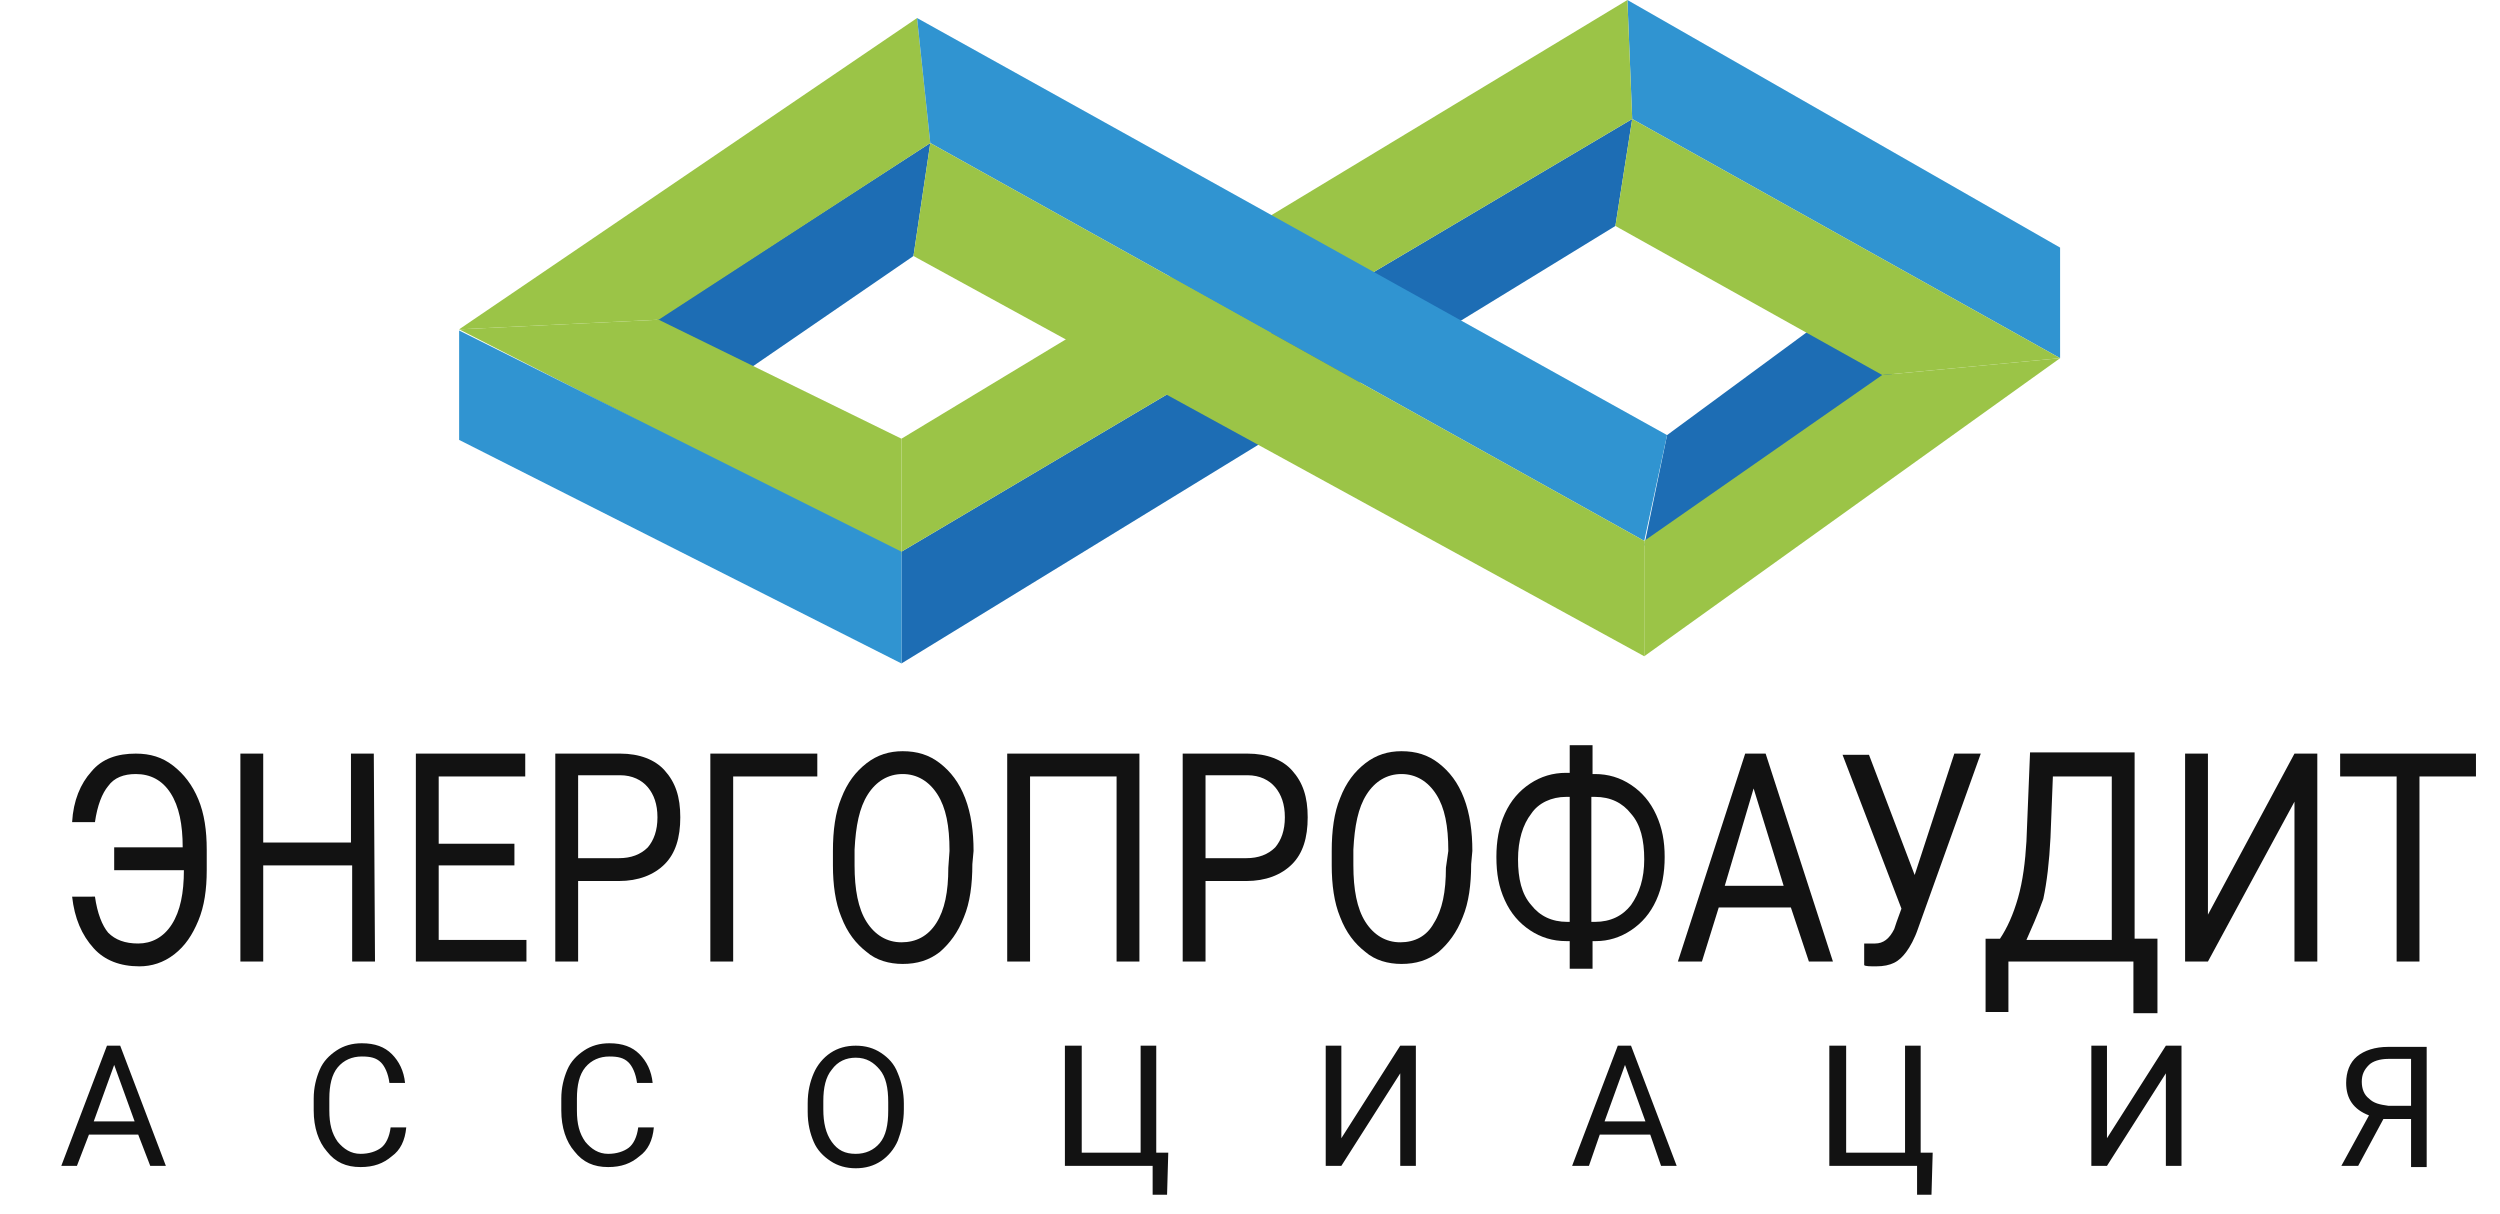
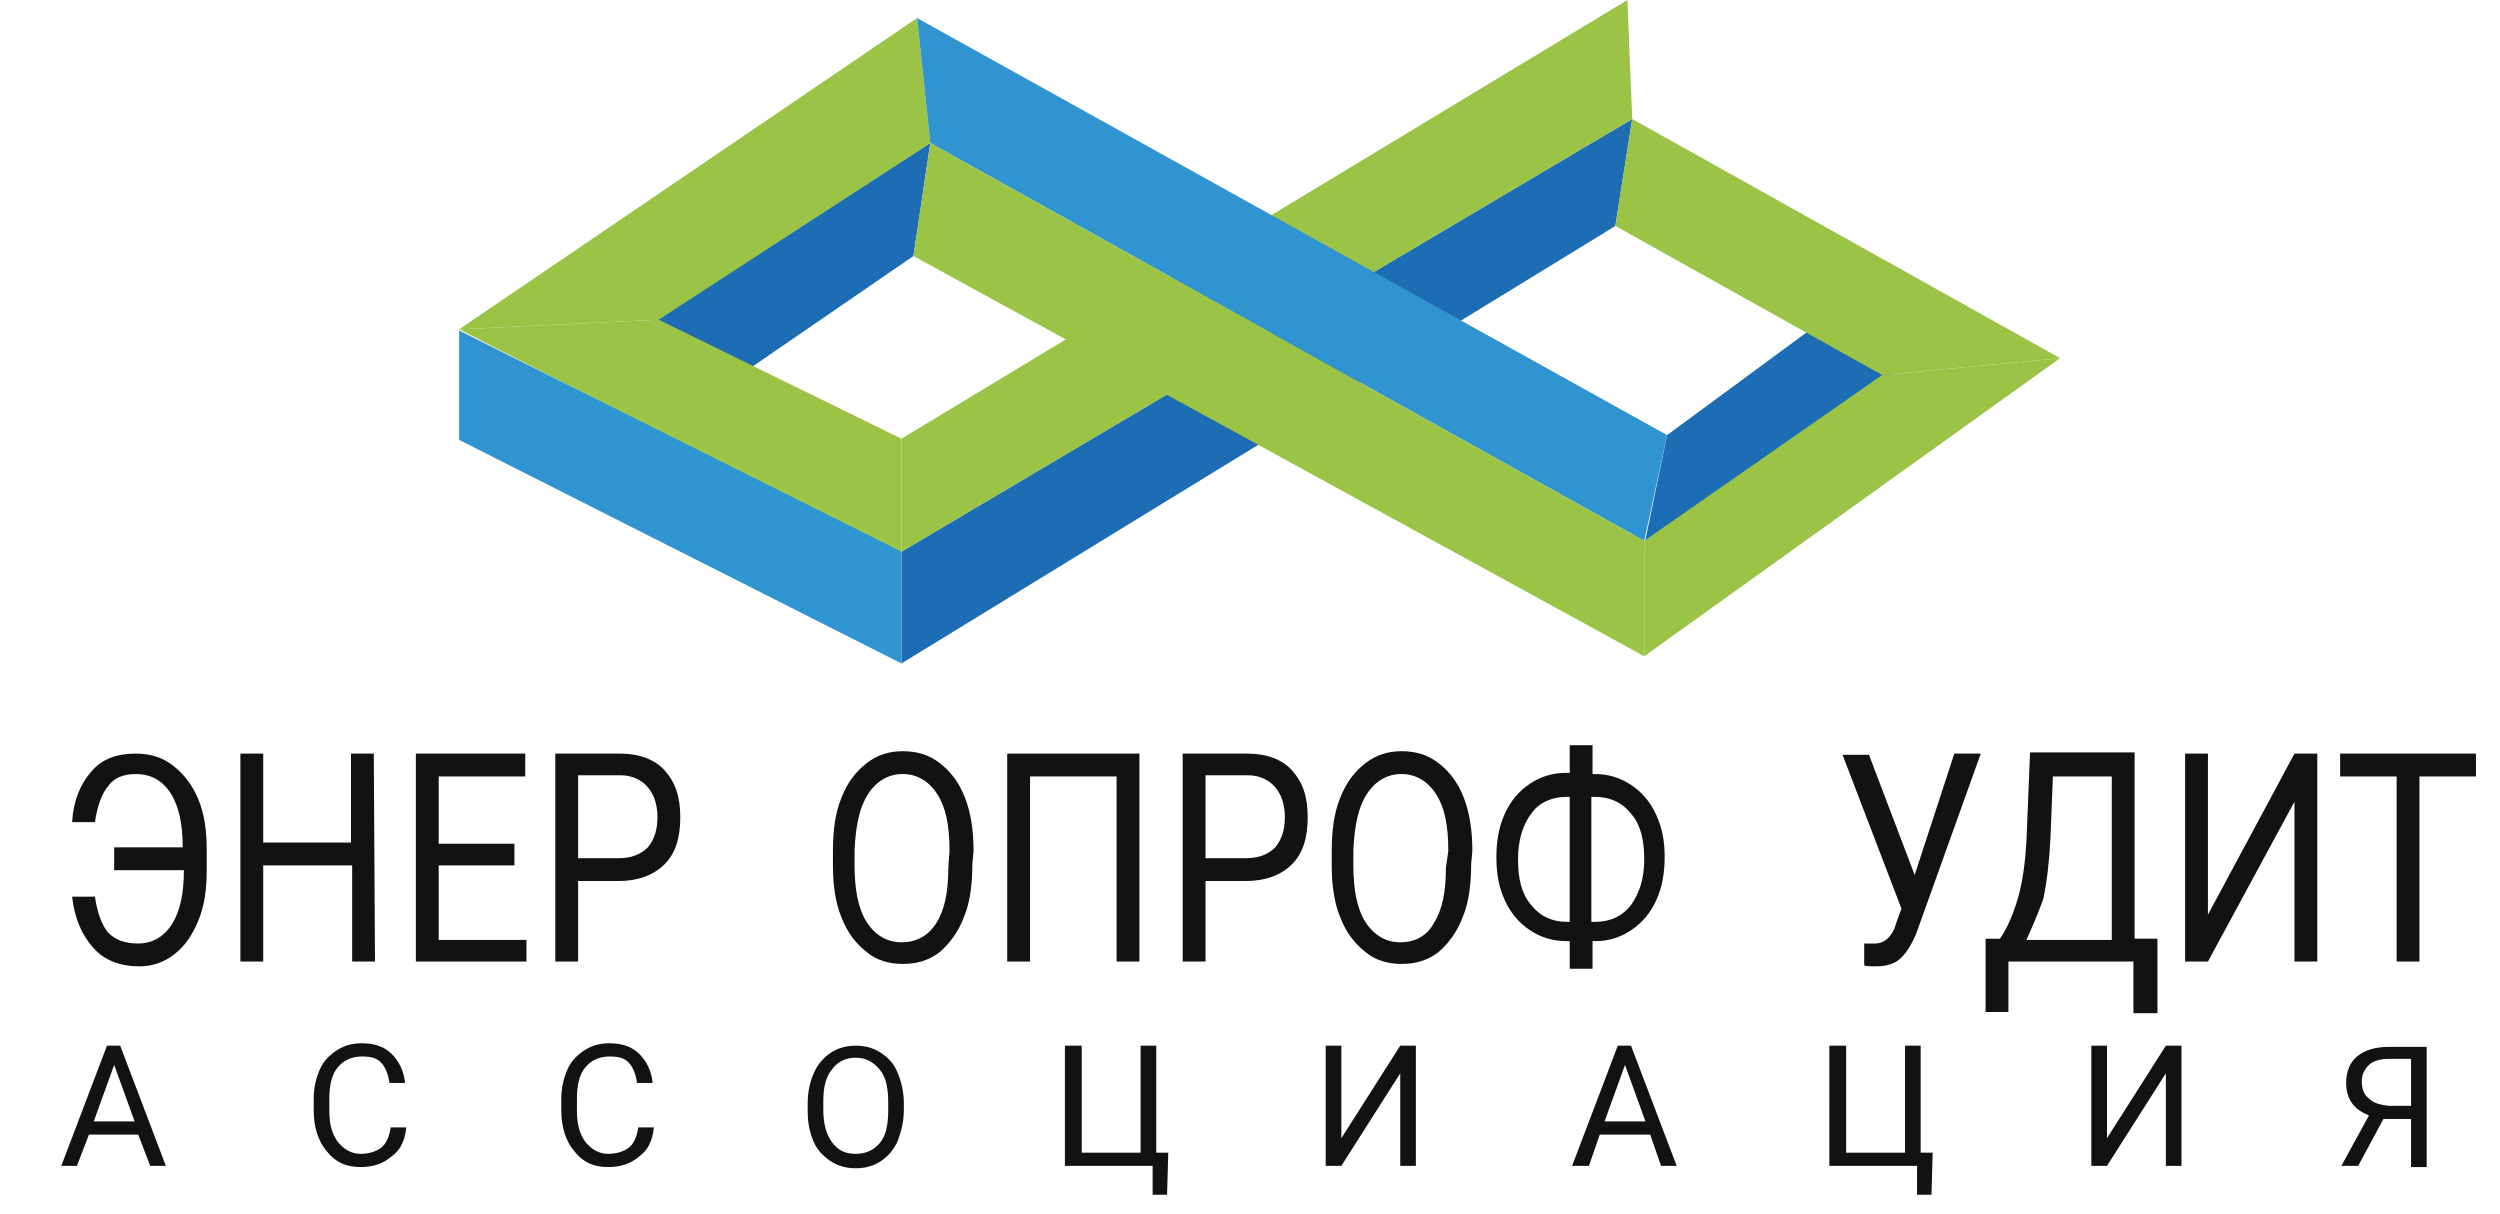
<svg xmlns="http://www.w3.org/2000/svg" version="1.1" id="Слой_1" x="0px" y="0px" viewBox="0 0 208 101" style="enable-background:new 0 0 208 101;" xml:space="preserve">
  <style type="text/css">
	.st0{fill-rule:evenodd;clip-rule:evenodd;fill:#1D6DB4;}
	.st1{fill-rule:evenodd;clip-rule:evenodd;fill:#3094D1;}
	.st2{fill-rule:evenodd;clip-rule:evenodd;fill:#9BC447;}
	.st3{fill:#121212;}
</style>
  <g>
    <polygon class="st0" points="52.7,37.3 76,21.3 77.4,11.9 54.2,26.9  " />
    <polygon class="st0" points="136.8,45.4 157.5,31.2 151.2,27 138.7,36.2  " />
    <polygon class="st0" points="75,55.2 134.4,18.8 135.8,9.9 75,45.9  " />
-     <polygon class="st1" points="171.4,29.8 135.8,9.9 135.4,0 171.4,20.6  " />
    <polygon class="st2" points="75,45.9 135.8,9.9 135.4,0 75,36.5  " />
    <polygon class="st2" points="38.2,27.4 75,46.2 75,36.5 54.8,26.6  " />
    <polygon class="st2" points="54.8,26.6 77.4,11.9 76.3,1.5 38.2,27.4  " />
    <polygon class="st1" points="136.8,45 77.4,11.9 76.3,1.5 138.7,36.2  " />
    <polygon class="st1" points="75,55.2 38.2,36.6 38.2,27.5 75,45.9  " />
    <polygon class="st2" points="136.8,54.6 76,21.3 77.4,11.9 136.8,45  " />
    <polygon class="st2" points="136.8,54.6 171.4,29.8 156.6,31.2 136.8,45  " />
    <polygon class="st2" points="156.6,31.2 134.4,18.8 135.8,9.9 171.4,29.8  " />
  </g>
  <path class="st3" d="M7.9,74.6C8.1,76,8.5,77,9,77.6c0.6,0.6,1.4,0.9,2.5,0.9c1.1,0,2.1-0.5,2.8-1.6c0.7-1.1,1-2.6,1-4.5H9.5v-1.9  h5.7c0-1.9-0.3-3.4-1-4.5s-1.7-1.6-2.9-1.6c-1,0-1.8,0.3-2.3,1c-0.5,0.6-0.9,1.6-1.1,3H6c0.1-1.8,0.7-3.2,1.6-4.2  c0.9-1.1,2.2-1.5,3.7-1.5c1.2,0,2.2,0.3,3.1,1c0.9,0.7,1.6,1.6,2.1,2.8c0.5,1.2,0.7,2.6,0.7,4.2v1.7c0,1.6-0.2,3-0.7,4.2  c-0.5,1.2-1.1,2.1-2,2.8c-0.9,0.7-1.9,1-2.9,1c-1.6,0-2.9-0.5-3.8-1.5c-1-1.1-1.6-2.5-1.8-4.3H7.9z" />
  <path class="st3" d="M31.2,80h-1.9v-8h-7.4v8H20V62.7h1.9v7.4h7.3v-7.4h1.9L31.2,80L31.2,80z" />
  <path class="st3" d="M42.8,72h-6.3v6.2h7.3V80h-9.2V62.7h9.1v1.9h-7.2v5.6h6.3V72z" />
  <path class="st3" d="M48.1,73.3V80h-1.9V62.7h5.4c1.6,0,2.9,0.5,3.7,1.4c0.9,1,1.3,2.2,1.3,3.9c0,1.7-0.4,3-1.3,3.9  c-0.9,0.9-2.2,1.4-3.8,1.4H48.1z M48.1,71.4h3.4c1,0,1.8-0.3,2.4-0.9c0.5-0.6,0.8-1.4,0.8-2.5c0-1.1-0.3-1.9-0.8-2.5  c-0.5-0.6-1.3-1-2.3-1h-3.5V71.4z" />
-   <path class="st3" d="M68,64.6h-7V80h-1.9V62.7h8.9L68,64.6L68,64.6z" />
  <path class="st3" d="M80.9,71.9c0,1.7-0.2,3.2-0.7,4.4c-0.5,1.3-1.2,2.2-2,2.9c-0.9,0.7-1.9,1-3.1,1c-1.1,0-2.2-0.3-3-1  c-0.9-0.7-1.6-1.6-2.1-2.9c-0.5-1.2-0.7-2.7-0.7-4.3v-1.2c0-1.7,0.2-3.2,0.7-4.4c0.5-1.3,1.2-2.2,2.1-2.9c0.9-0.7,1.9-1,3-1  c1.2,0,2.2,0.3,3.1,1c0.9,0.7,1.6,1.6,2.1,2.9c0.5,1.3,0.7,2.8,0.7,4.4L80.9,71.9L80.9,71.9z M79,70.8c0-2.1-0.3-3.6-1-4.7  c-0.7-1.1-1.7-1.7-2.9-1.7s-2.2,0.6-2.9,1.7c-0.7,1.1-1,2.6-1.1,4.6V72c0,2,0.3,3.6,1,4.7c0.7,1.1,1.7,1.7,2.9,1.7s2.2-0.5,2.9-1.6  c0.7-1.1,1-2.6,1-4.6L79,70.8L79,70.8z" />
  <path class="st3" d="M94.8,80h-1.9V64.6h-7.2V80h-1.9V62.7h11V80z" />
  <path class="st3" d="M100.3,73.3V80h-1.9V62.7h5.4c1.6,0,2.9,0.5,3.7,1.4c0.9,1,1.3,2.2,1.3,3.9c0,1.7-0.4,3-1.3,3.9  c-0.9,0.9-2.2,1.4-3.8,1.4H100.3z M100.3,71.4h3.4c1,0,1.8-0.3,2.4-0.9c0.5-0.6,0.8-1.4,0.8-2.5c0-1.1-0.3-1.9-0.8-2.5  c-0.5-0.6-1.3-1-2.3-1h-3.5V71.4z" />
  <path class="st3" d="M122.4,71.9c0,1.7-0.2,3.2-0.7,4.4c-0.5,1.3-1.2,2.2-2,2.9c-0.9,0.7-1.9,1-3.1,1c-1.1,0-2.2-0.3-3-1  c-0.9-0.7-1.6-1.6-2.1-2.9c-0.5-1.2-0.7-2.7-0.7-4.3v-1.2c0-1.7,0.2-3.2,0.7-4.4c0.5-1.3,1.2-2.2,2.1-2.9c0.9-0.7,1.9-1,3-1  c1.2,0,2.2,0.3,3.1,1c0.9,0.7,1.6,1.6,2.1,2.9c0.5,1.3,0.7,2.8,0.7,4.4L122.4,71.9L122.4,71.9z M120.5,70.8c0-2.1-0.3-3.6-1-4.7  c-0.7-1.1-1.7-1.7-2.9-1.7c-1.2,0-2.2,0.6-2.9,1.7c-0.7,1.1-1,2.6-1.1,4.6V72c0,2,0.3,3.6,1,4.7c0.7,1.1,1.7,1.7,2.9,1.7  c1.2,0,2.2-0.5,2.8-1.6c0.7-1.1,1-2.6,1-4.6L120.5,70.8L120.5,70.8z" />
  <path class="st3" d="M132.4,64.4h0.3c1.1,0,2.1,0.3,3,0.9c0.9,0.6,1.6,1.4,2.1,2.5c0.5,1.1,0.7,2.2,0.7,3.5c0,1.3-0.2,2.5-0.7,3.6  c-0.5,1.1-1.2,1.9-2.1,2.5c-0.9,0.6-1.9,0.9-2.9,0.9h-0.3v2.3h-1.9v-2.3h-0.3c-1.1,0-2.1-0.3-3-0.9c-0.9-0.6-1.6-1.4-2.1-2.5  c-0.5-1.1-0.7-2.2-0.7-3.6c0-1.3,0.2-2.5,0.7-3.6c0.5-1.1,1.2-1.9,2.1-2.5c0.9-0.6,1.9-0.9,3-0.9h0.3V62h1.9V64.4z M130.3,66.3  c-1.2,0-2.3,0.5-2.9,1.4c-0.7,0.9-1.1,2.2-1.1,3.8c0,1.6,0.3,2.9,1.1,3.8c0.7,0.9,1.7,1.4,3,1.4h0.2V66.3L130.3,66.3L130.3,66.3z   M132.4,66.3v10.4h0.3c1.3,0,2.3-0.5,3-1.4c0.7-1,1.1-2.2,1.1-3.8c0-1.6-0.3-2.9-1.1-3.8c-0.7-0.9-1.7-1.4-3-1.4H132.4z" />
-   <path class="st3" d="M149,75.5H143l-1.4,4.5h-2l5.6-17.3h1.7l5.6,17.3h-2L149,75.5z M143.5,73.7h4.9l-2.5-8.1L143.5,73.7z" />
  <path class="st3" d="M159.3,72.8l3.3-10.1h2.2l-5.2,14.5c-0.3,0.9-0.7,1.6-1,2c-0.3,0.4-0.6,0.7-1,0.9c-0.4,0.2-0.9,0.3-1.5,0.3  c-0.5,0-0.9,0-1-0.1l0-1.8l0.9,0c0.7,0,1.2-0.4,1.6-1.2l0.2-0.6l0.4-1.1l-4.9-12.8h2.2L159.3,72.8z" />
  <path class="st3" d="M179.4,84.3h-1.9V80h-10.4v4.2h-1.9v-6.1h1.2c0.6-0.9,1.1-2,1.5-3.4c0.4-1.4,0.6-3,0.7-4.7l0.3-7.4h8.7v15.5  h1.9V84.3z M168.6,78.2h7.1V64.6h-4.9l-0.2,5.1c-0.1,2-0.3,3.7-0.6,5.1C169.5,76.2,169,77.3,168.6,78.2z" />
  <path class="st3" d="M190.9,62.7h1.9V80h-1.9V66.7L183.7,80h-1.9V62.7h1.9v13.4L190.9,62.7z" />
  <path class="st3" d="M206,64.6h-4.7V80h-1.9V64.6h-4.7v-1.9H206V64.6z" />
  <path class="st3" d="M11.5,94.4H7.4L6.4,97H5.1l3.8-10H10l3.8,10h-1.3L11.5,94.4z M7.8,93.3h3.4l-1.7-4.7L7.8,93.3z M33.8,93.8  c-0.1,1.1-0.5,1.9-1.2,2.4c-0.7,0.6-1.5,0.9-2.6,0.9c-1.2,0-2.1-0.4-2.8-1.3c-0.7-0.8-1.1-2-1.1-3.4v-1c0-0.9,0.2-1.7,0.5-2.4  c0.3-0.7,0.8-1.2,1.4-1.6c0.6-0.4,1.3-0.6,2.1-0.6c1.1,0,1.9,0.3,2.5,0.9c0.6,0.6,1,1.4,1.1,2.4h-1.3c-0.1-0.8-0.4-1.4-0.7-1.7  c-0.4-0.4-0.9-0.5-1.6-0.5c-0.8,0-1.5,0.3-2,0.9c-0.5,0.6-0.7,1.5-0.7,2.6v1c0,1.1,0.2,1.9,0.7,2.6c0.5,0.6,1.1,1,1.9,1  c0.7,0,1.3-0.2,1.7-0.5c0.4-0.3,0.7-0.9,0.8-1.7H33.8z M54.4,93.8c-0.1,1.1-0.5,1.9-1.2,2.4c-0.7,0.6-1.5,0.9-2.6,0.9  c-1.2,0-2.1-0.4-2.8-1.3c-0.7-0.8-1.1-2-1.1-3.4v-1c0-0.9,0.2-1.7,0.5-2.4c0.3-0.7,0.8-1.2,1.4-1.6c0.6-0.4,1.3-0.6,2.1-0.6  c1.1,0,1.9,0.3,2.5,0.9c0.6,0.6,1,1.4,1.1,2.4H53c-0.1-0.8-0.4-1.4-0.7-1.7c-0.4-0.4-0.9-0.5-1.6-0.5c-0.8,0-1.5,0.3-2,0.9  c-0.5,0.6-0.7,1.5-0.7,2.6v1c0,1.1,0.2,1.9,0.7,2.6c0.5,0.6,1.1,1,1.9,1c0.7,0,1.3-0.2,1.7-0.5c0.4-0.3,0.7-0.9,0.8-1.7H54.4z   M75.2,92.3c0,1-0.2,1.8-0.5,2.6c-0.3,0.7-0.8,1.3-1.4,1.7c-0.6,0.4-1.3,0.6-2.1,0.6c-0.8,0-1.5-0.2-2.1-0.6  c-0.6-0.4-1.1-0.9-1.4-1.6c-0.3-0.7-0.5-1.5-0.5-2.5v-0.7c0-1,0.2-1.8,0.5-2.5c0.3-0.7,0.8-1.3,1.4-1.7c0.6-0.4,1.3-0.6,2.1-0.6  c0.8,0,1.5,0.2,2.1,0.6c0.6,0.4,1.1,0.9,1.4,1.7c0.3,0.7,0.5,1.6,0.5,2.5V92.3z M73.9,91.7c0-1.2-0.2-2.1-0.7-2.7  c-0.5-0.6-1.1-1-2-1c-0.8,0-1.5,0.3-2,1c-0.5,0.6-0.7,1.5-0.7,2.6v0.7c0,1.1,0.2,2,0.7,2.7c0.5,0.7,1.1,1,2,1c0.8,0,1.5-0.3,2-0.9  c0.5-0.6,0.7-1.5,0.7-2.7V91.7z M88.6,87H90v8.9h4.9V87h1.3v8.9h1l-0.1,3.5h-1.2V97h-7.3V87z M116.5,87h1.3v10h-1.3v-7.7l-4.9,7.7  h-1.3V87h1.3v7.7L116.5,87z M137.3,94.4h-4.2l-0.9,2.6h-1.4l3.8-10h1.1l3.8,10h-1.3L137.3,94.4z M133.5,93.3h3.4l-1.7-4.7  L133.5,93.3z M152.3,87h1.3v8.9h4.9V87h1.3v8.9h1l-0.1,3.5h-1.2V97h-7.3V87z M180.2,87h1.3v10h-1.3v-7.7l-4.9,7.7H174V87h1.3v7.7  L180.2,87z M200.6,97v-3.9h-2.3l-2.1,3.9h-1.4l2.3-4.2c-1.3-0.5-1.9-1.4-1.9-2.7c0-0.9,0.3-1.7,0.9-2.2c0.6-0.5,1.5-0.8,2.6-0.8h3.2  v10H200.6z M196.5,90c0,0.6,0.2,1.1,0.6,1.4c0.4,0.4,0.9,0.5,1.6,0.6h1.9v-3.9h-1.9c-0.7,0-1.3,0.2-1.6,0.5  C196.7,89,196.5,89.4,196.5,90z" />
</svg>